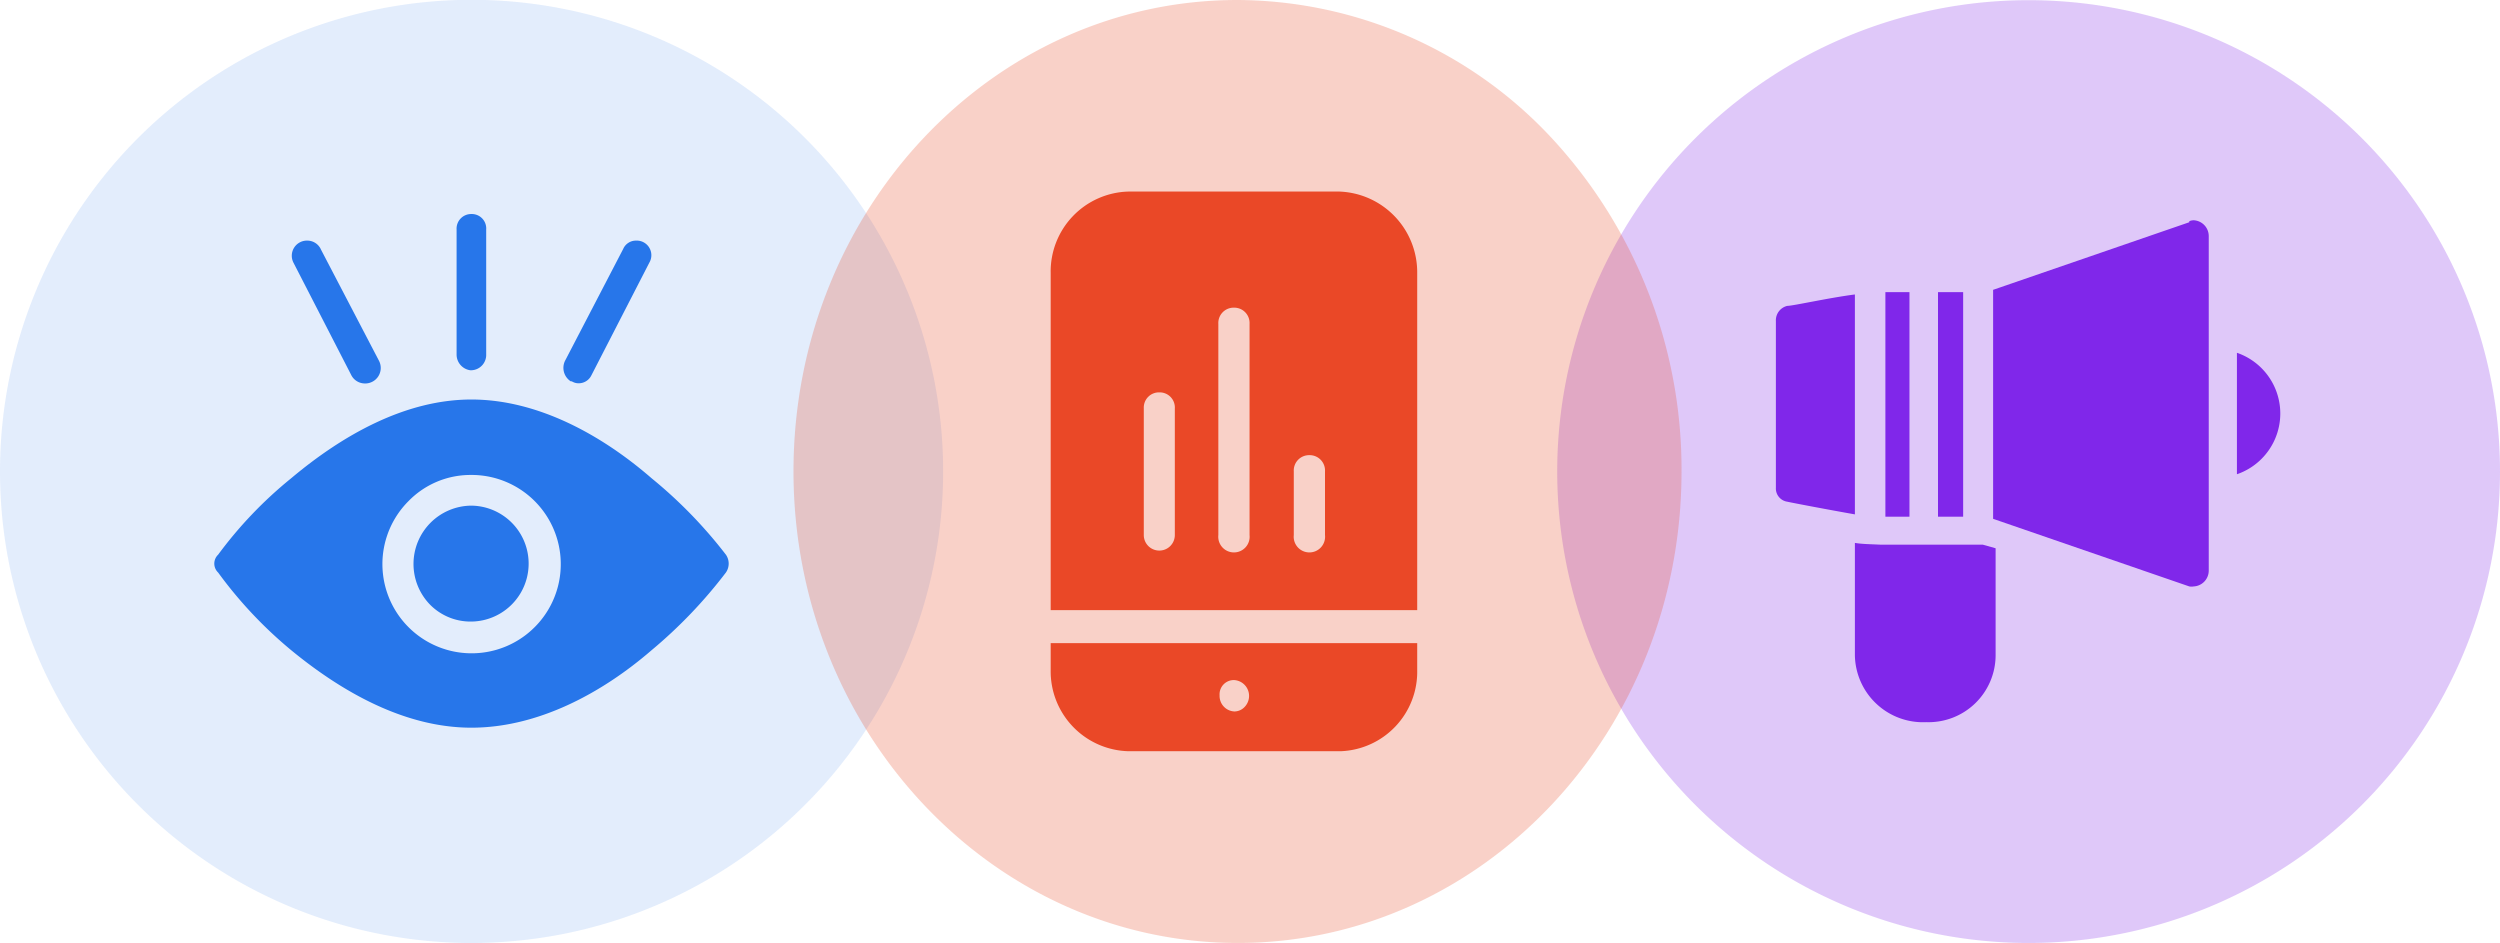
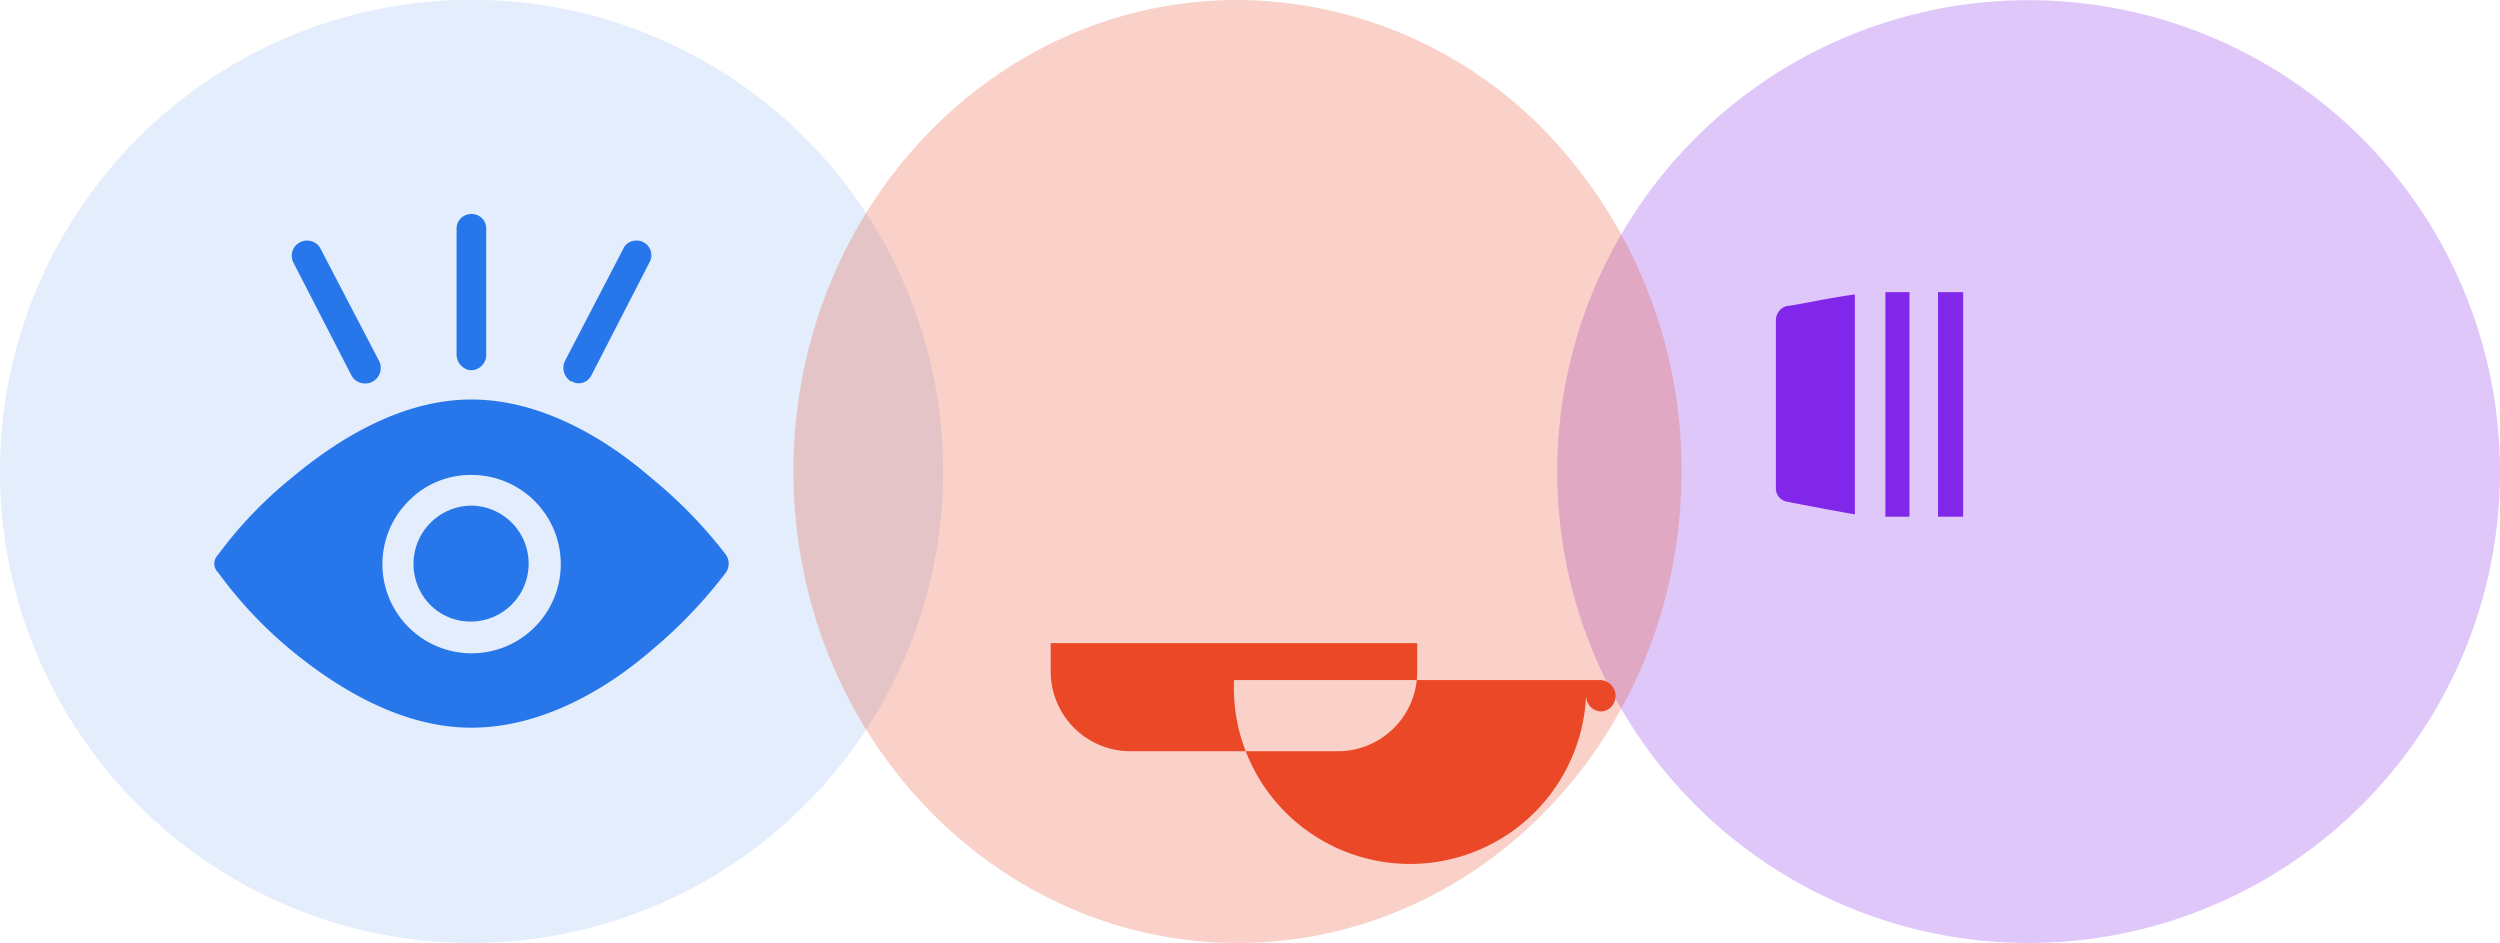
<svg xmlns="http://www.w3.org/2000/svg" viewBox="0 0 140.17 52.87">
  <defs>
    <style>.cls-1,.cls-2,.cls-3{fill:#8027ea;}.cls-1,.cls-2,.cls-4,.cls-5,.cls-6,.cls-7{fill-rule:evenodd;}.cls-1,.cls-6{opacity:0.25;}.cls-4,.cls-5{fill:#2776ea;}.cls-4{opacity:0.13;}.cls-6,.cls-7{fill:#ea4827;}</style>
  </defs>
  <g id="Слой_2" data-name="Слой 2">
    <g id="Слой_1-2" data-name="Слой 1">
      <path class="cls-1" d="M87.31,26.43h0a26.43,26.43,0,1,1,26.43,26.44A26.43,26.43,0,0,1,87.31,26.43Z" />
-       <path class="cls-2" d="M104,30.44v6.3a3.82,3.82,0,0,0,4,3.75,3.76,3.76,0,0,0,3.89-3.75v-6l-.71-.2h-5.71C104.87,30.51,104.42,30.51,104,30.44Z" />
-       <path class="cls-2" d="M125.42,19.78v6.81a3.6,3.6,0,0,0,0-6.81Z" />
      <rect class="cls-3" x="108.66" y="16.38" width="1.41" height="12.59" />
      <path class="cls-2" d="M104,16.51c-1.48.19-3.47.64-3.79.64a.83.83,0,0,0-.64.84v9.37a.75.75,0,0,0,.64.77c.32.07,2.31.45,3.79.71Z" />
      <rect class="cls-3" x="105.71" y="16.38" width="1.35" height="12.59" />
-       <path class="cls-2" d="M123,12.35a.7.7,0,0,0-.25.05v.06l-11,3.79V29.09l11,3.79a.7.7,0,0,0,.25,0,.89.89,0,0,0,.84-.88V13.23A.89.89,0,0,0,123,12.35Z" />
      <path class="cls-4" d="M0,26.43H0A26.44,26.44,0,1,1,26.43,52.87,26.43,26.43,0,0,1,0,26.43Z" />
      <path class="cls-5" d="M17.24,13.49a.85.85,0,0,0-.79,1.23l3.26,6.34a.86.86,0,0,0,.74.44.87.87,0,0,0,.8-1.27L18,14A.84.84,0,0,0,17.24,13.49Z" />
      <path class="cls-5" d="M26.43,12a.82.82,0,0,0-.83.87v7a.89.89,0,0,0,.77.89h.06a.86.86,0,0,0,.83-.89v-7A.81.81,0,0,0,26.43,12Z" />
      <path class="cls-5" d="M35.66,13.49a.78.78,0,0,0-.72.47l-3.26,6.27A.9.9,0,0,0,32,21.38h.06a.7.7,0,0,0,.39.11.79.79,0,0,0,.7-.43l3.26-6.34A.82.82,0,0,0,35.66,13.49Z" />
      <path class="cls-5" d="M26.43,28.35a3.27,3.27,0,0,0-2.3,5.57,3.19,3.19,0,0,0,2.26.93,3.25,3.25,0,1,0,0-6.5Z" />
      <path class="cls-5" d="M26.43,22.4c-3.71,0-7.23,2-10.11,4.42a23.33,23.33,0,0,0-4.09,4.28.69.69,0,0,0,0,1,24,24,0,0,0,4.09,4.35c2.88,2.37,6.4,4.35,10.11,4.35s7.3-1.92,10.11-4.35a26.78,26.78,0,0,0,4.16-4.35.88.88,0,0,0,0-1,25.93,25.93,0,0,0-4.16-4.28C33.73,24.38,30.14,22.4,26.43,22.4Zm-.05,4.23a5,5,0,1,1-3.47,1.46A4.85,4.85,0,0,1,26.38,26.63Z" />
      <path class="cls-6" d="M44.49,26.43h0C44.49,11.84,55.63,0,69.38,0A24.21,24.21,0,0,1,87,7.74a27.32,27.32,0,0,1,7.28,18.69c0,14.6-11.14,26.44-24.88,26.44S44.49,41,44.49,26.43Z" />
-       <path class="cls-7" d="M63.28,10.74a4.48,4.48,0,0,0-4.37,4.57v18.9H79.46V15.31a4.53,4.53,0,0,0-4.37-4.57ZM73.41,25.52a.86.86,0,0,1,.88.91V30a.88.88,0,1,1-1.75,0V26.43A.86.86,0,0,1,73.41,25.52Zm-4.22-8.27a.86.86,0,0,1,.87.91V30a.88.88,0,1,1-1.75,0V18.16A.86.86,0,0,1,69.19,17.25ZM65,22a.85.85,0,0,1,.87.91V30a.87.87,0,1,1-1.74,0V22.87A.85.85,0,0,1,65,22Z" />
-       <path class="cls-7" d="M58.91,36.06v1.5a4.48,4.48,0,0,0,4.37,4.56H75.16a4.46,4.46,0,0,0,4.3-4.56v-1.5Zm10.28,2.07a.89.89,0,0,1,.6,1.5.79.79,0,0,1-.58.26.87.87,0,0,1-.83-.9A.8.8,0,0,1,69.19,38.13Z" />
+       <path class="cls-7" d="M58.91,36.06v1.5a4.48,4.48,0,0,0,4.37,4.56H75.16a4.46,4.46,0,0,0,4.3-4.56v-1.5m10.28,2.07a.89.89,0,0,1,.6,1.5.79.79,0,0,1-.58.26.87.87,0,0,1-.83-.9A.8.8,0,0,1,69.19,38.13Z" />
    </g>
  </g>
</svg>